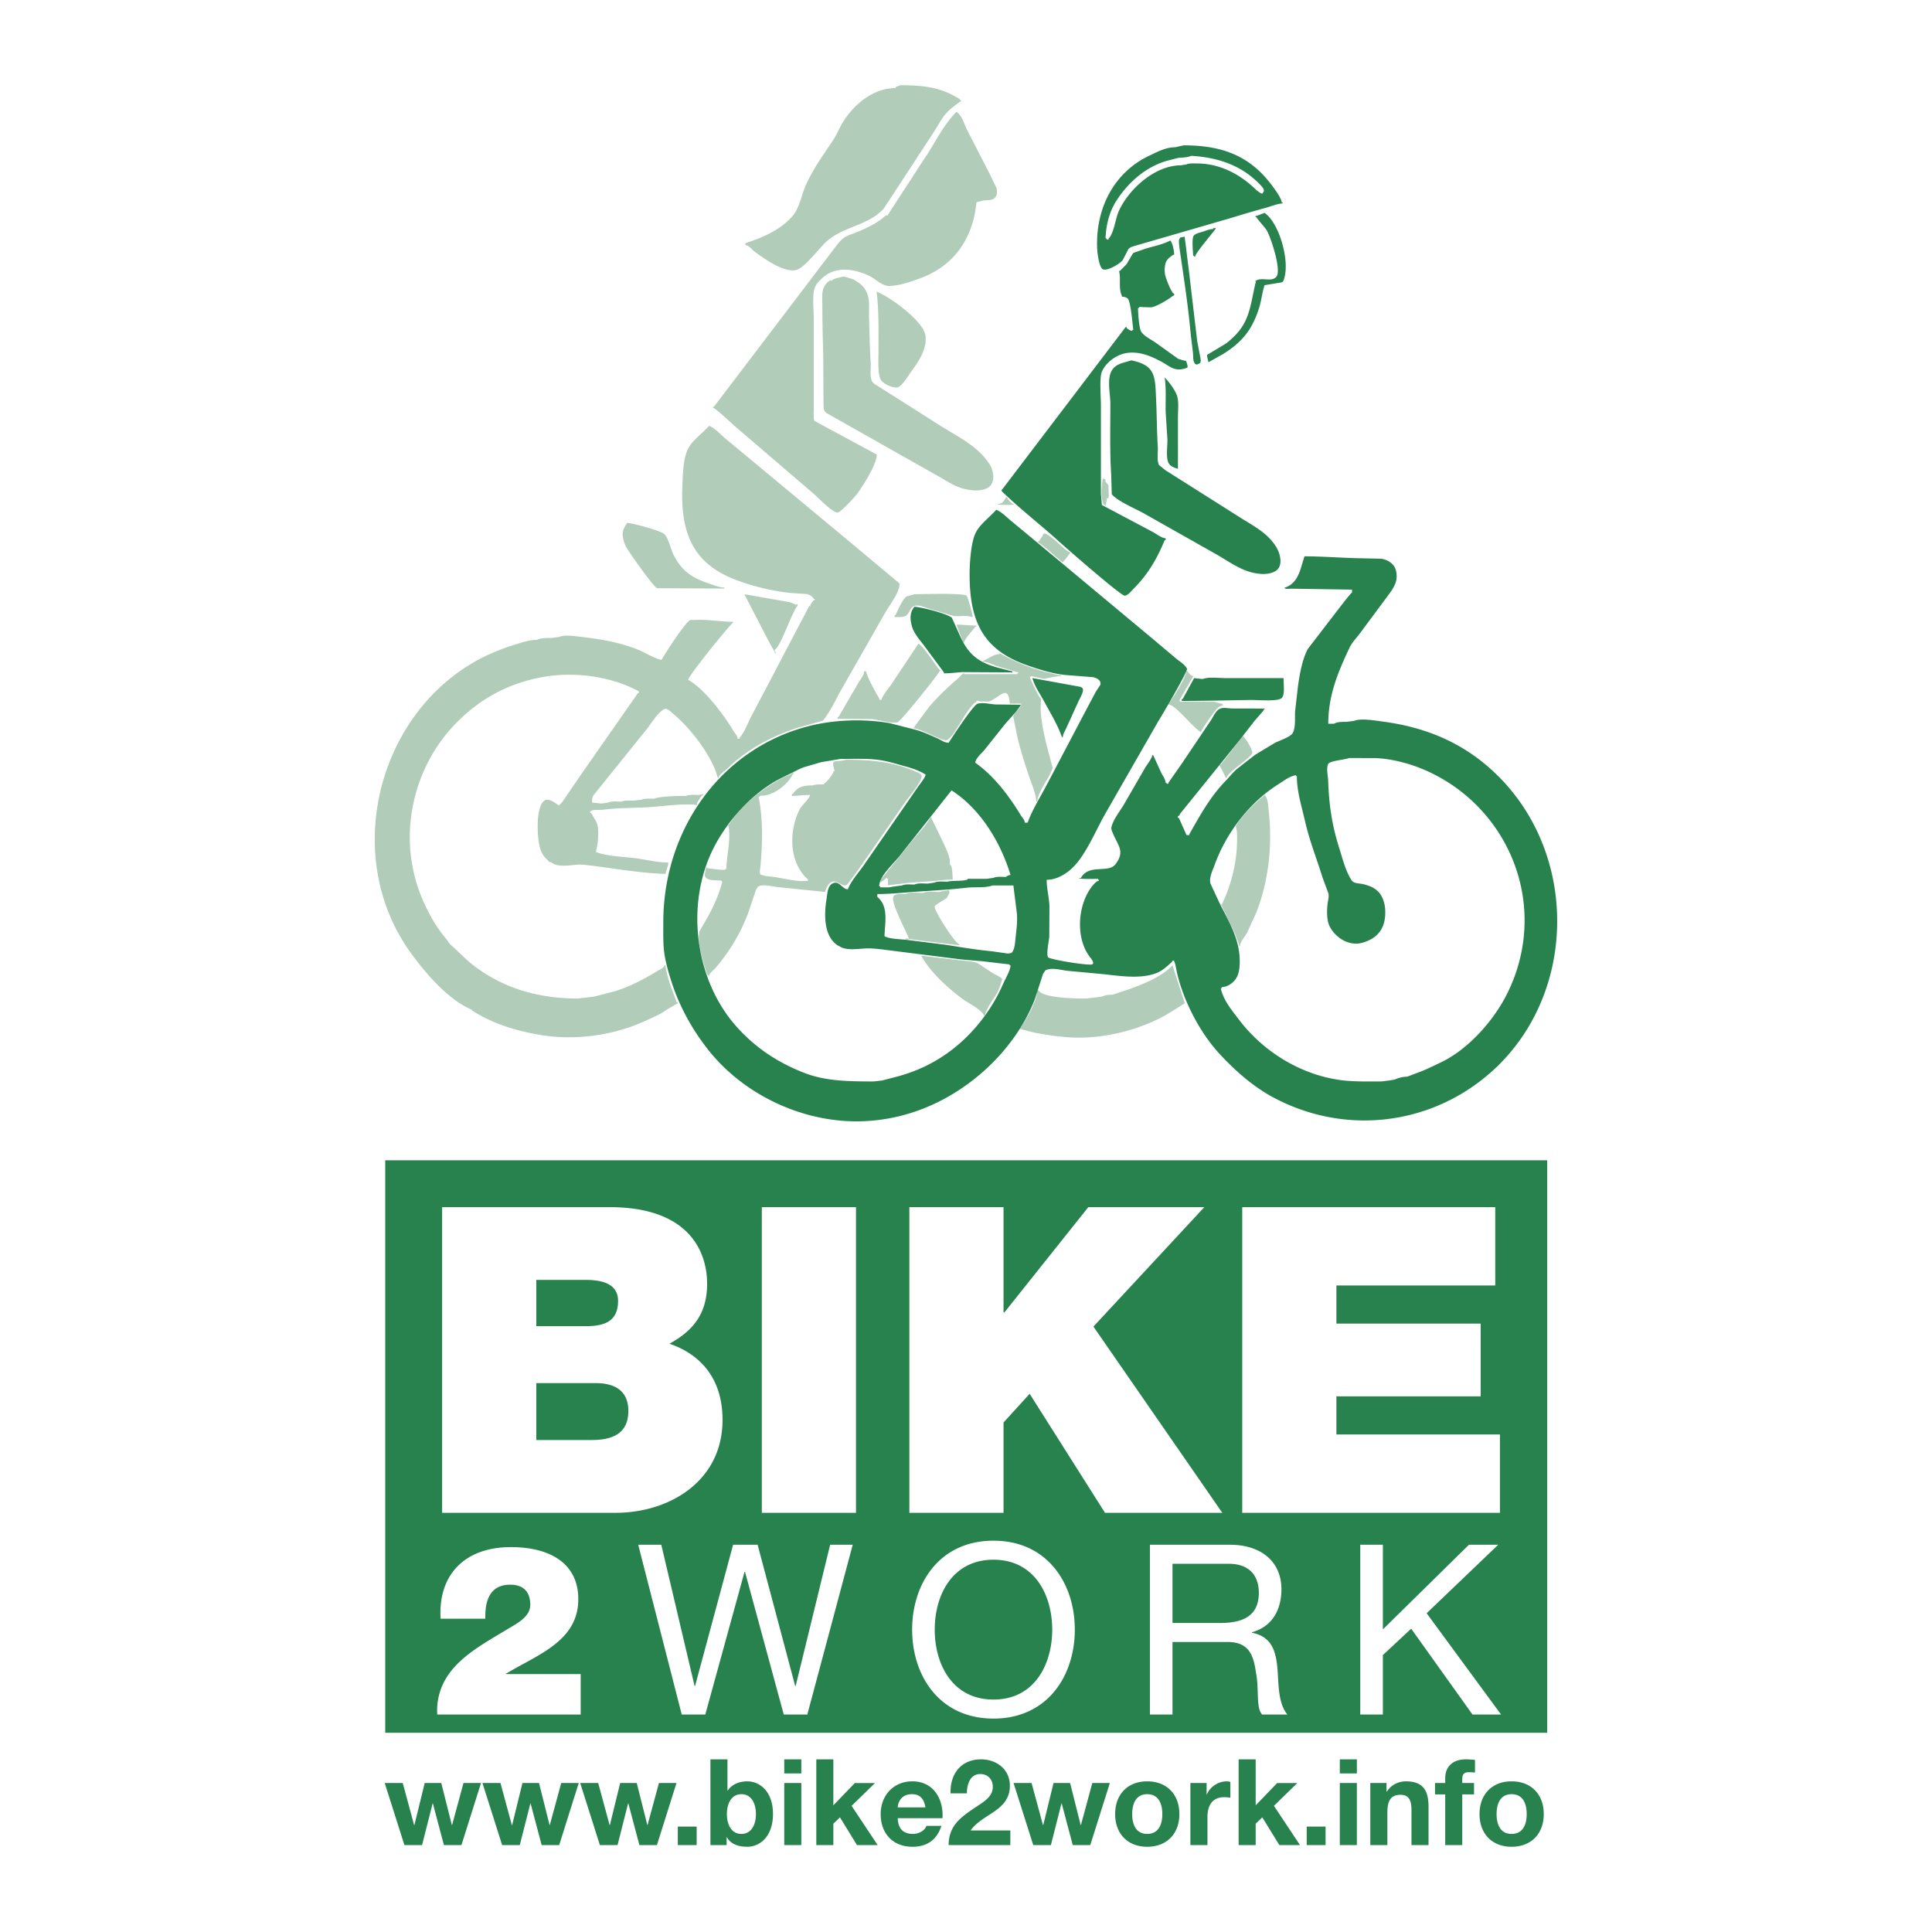
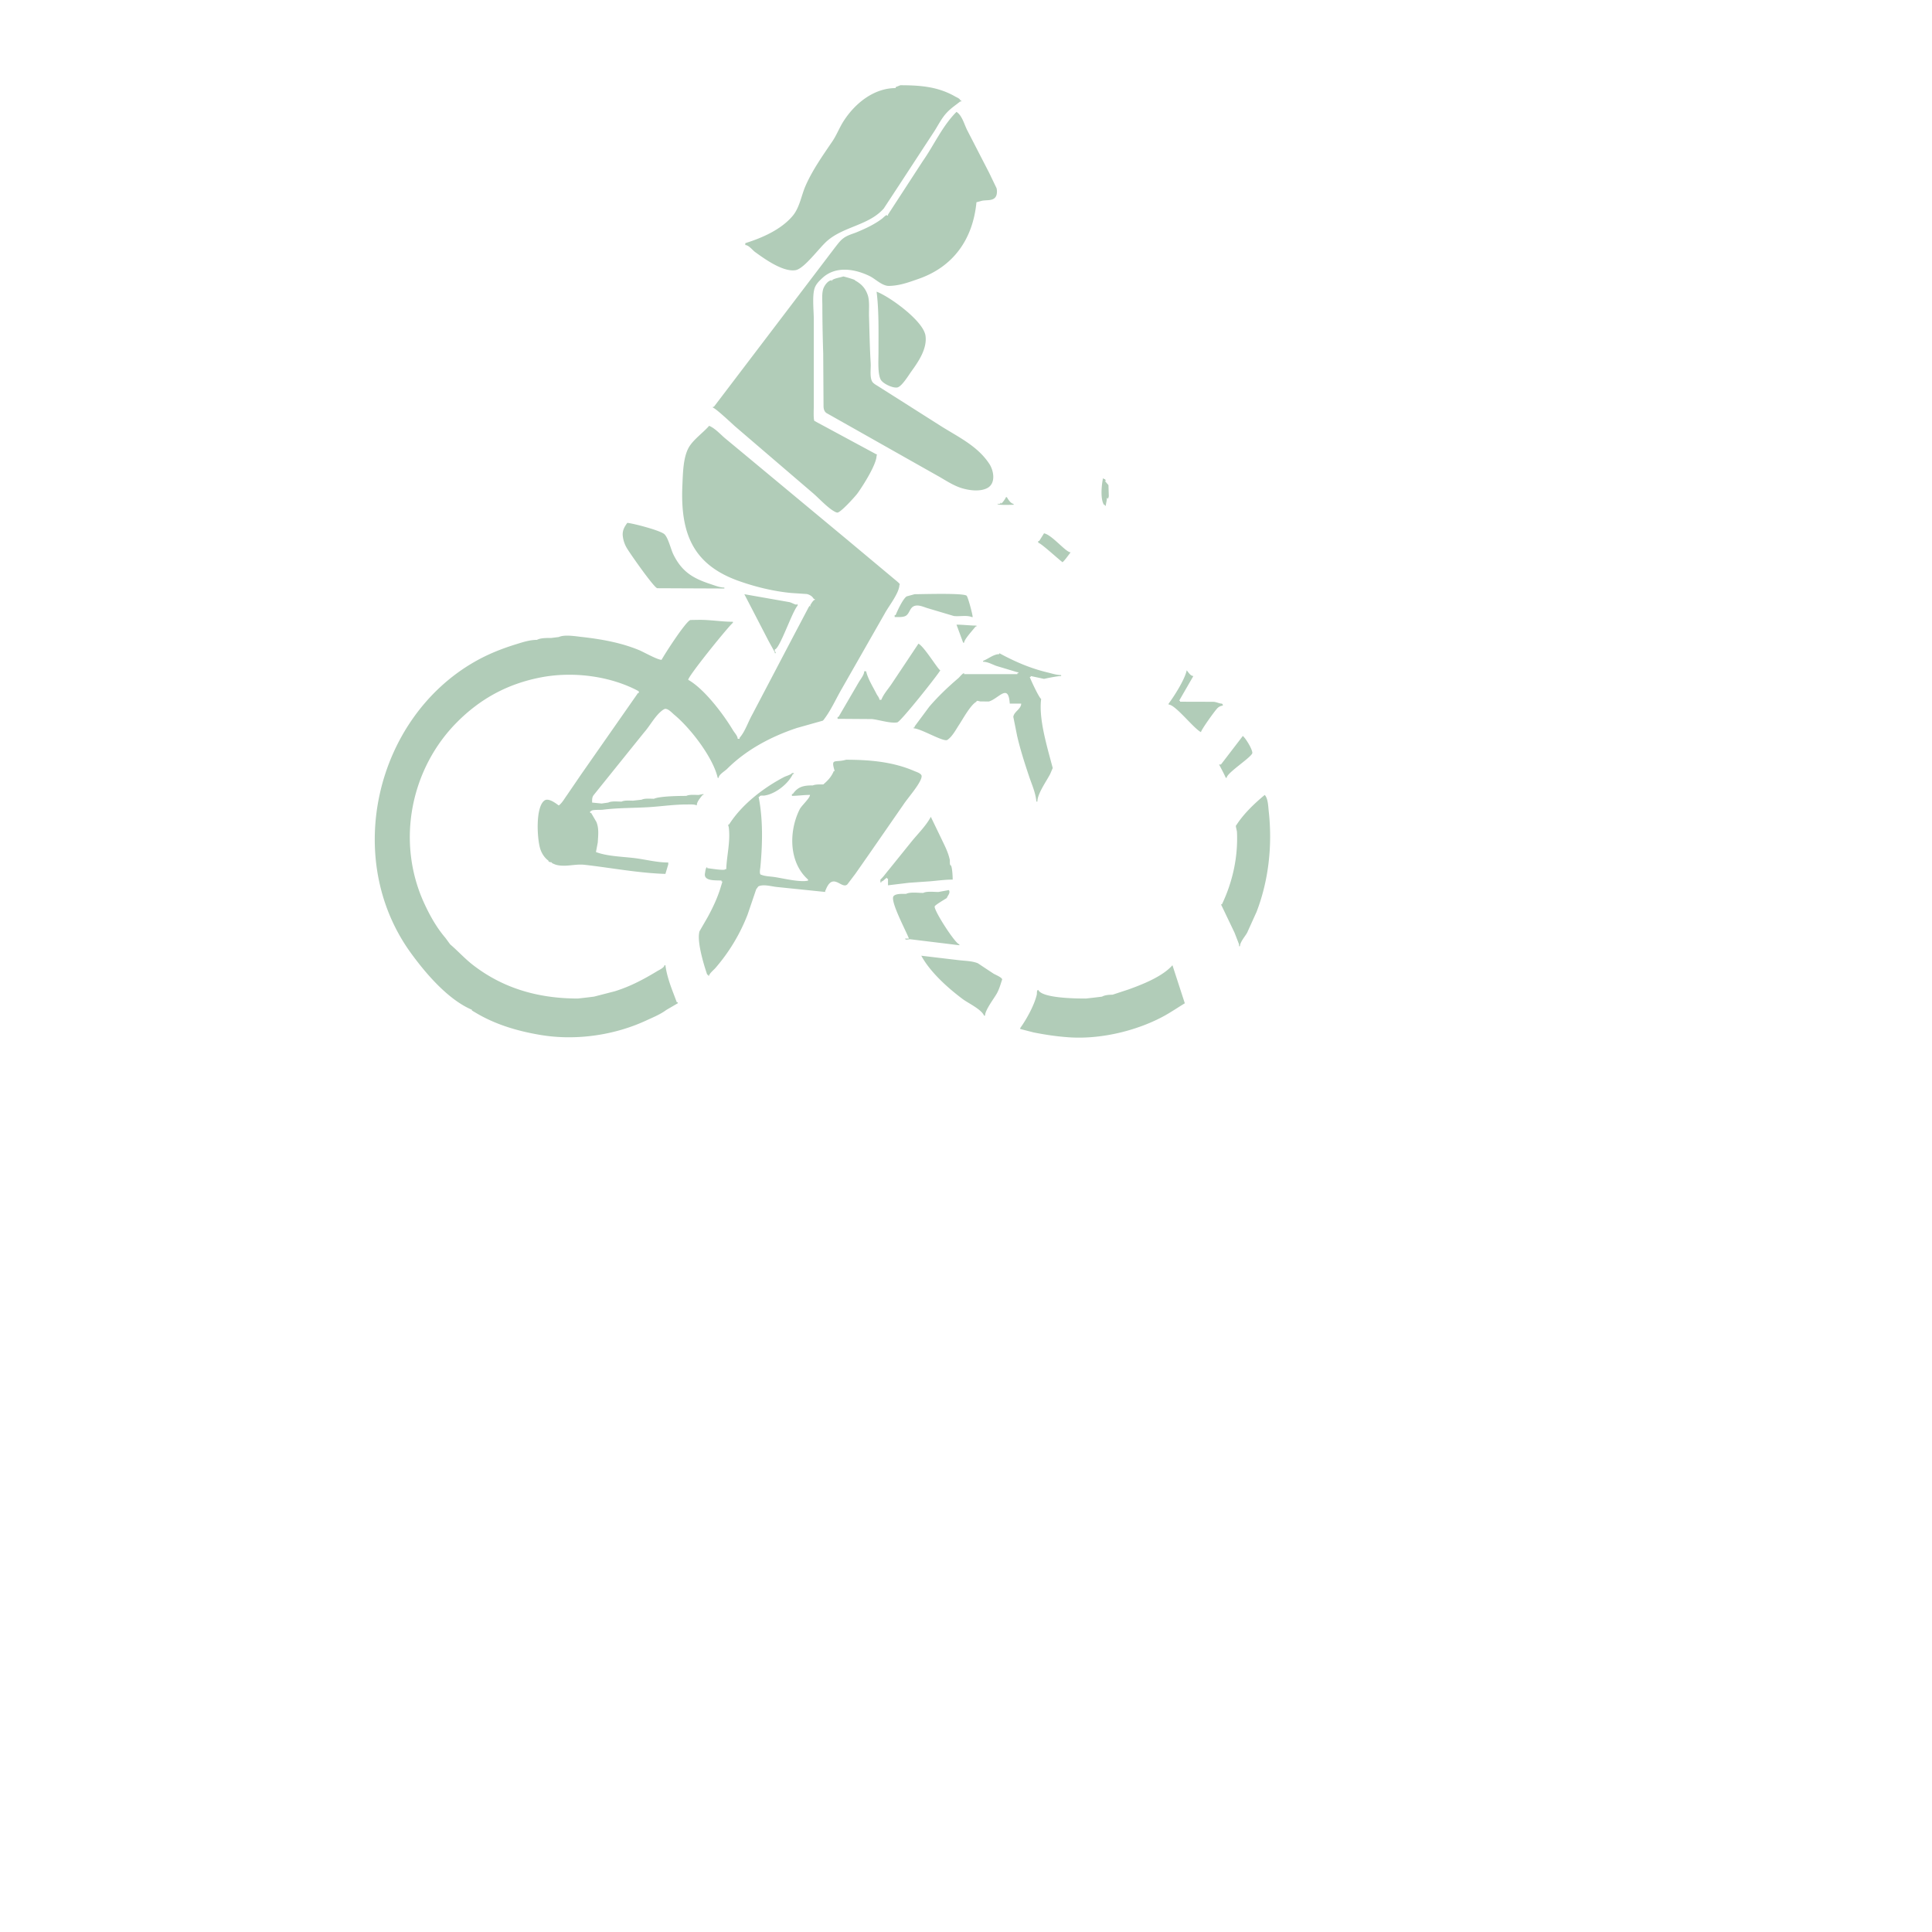
<svg xmlns="http://www.w3.org/2000/svg" width="2500" height="2500" viewBox="0 0 192.756 192.756">
  <g fill-rule="evenodd" clip-rule="evenodd">
    <path fill="#fff" d="M0 0h192.756v192.756H0V0z" />
-     <path fill="#27824d" d="M38.434 115.76h115.931v57.119H38.434V115.76zM47.991 177.893h-1.749l-1.138 4.191h-.024l-1.054-4.191h-1.653l-1.031 4.203h-.023l-1.138-4.203h-1.797l1.964 6.191h1.761l1.055-4.156h.023l1.103 4.156h1.748l1.953-6.191zM57.742 177.893h-1.749l-1.138 4.191h-.024l-1.054-4.191h-1.653l-1.03 4.203h-.024l-1.138-4.203h-1.797l1.964 6.191h1.761l1.055-4.156h.023l1.103 4.156h1.749l1.952-6.191zM67.493 177.893h-1.749l-1.138 4.191h-.023l-1.055-4.191h-1.653l-1.03 4.203h-.024l-1.138-4.203h-1.797l1.965 6.191h1.761l1.054-4.156h.024l1.102 4.156h1.749l1.952-6.191zM67.625 184.084h1.881v-1.844h-1.881v1.844zM70.88 184.084h1.617v-.789h.024c.371.682 1.125.957 2.036.957 1.233 0 2.563-.994 2.563-3.27 0-2.264-1.33-3.258-2.563-3.258-.767 0-1.533.287-1.953.922h-.024v-3.115h-1.7v8.553zm4.54-3.09c0 1.029-.443 1.977-1.449 1.977s-1.449-.947-1.449-1.977c0-1.041.443-1.988 1.449-1.988s1.449.947 1.449 1.988zM78.246 184.084h1.701v-6.191h-1.701v6.191zm1.701-8.553h-1.701v1.402h1.701v-1.402zM81.443 184.084h1.7v-2.131l.659-.635 1.701 2.766h2.061l-2.6-3.916 2.336-2.275h-2.012l-2.145 2.226v-4.588h-1.7v8.553zM94.033 181.402c.12-1.906-.898-3.678-3.007-3.678-1.88 0-3.162 1.412-3.162 3.27 0 1.916 1.21 3.258 3.162 3.258 1.402 0 2.42-.623 2.899-2.084h-1.498c-.108.383-.659.803-1.342.803-.946 0-1.473-.49-1.521-1.568h4.469v-.001zm-4.468-1.078c.024-.48.335-1.318 1.413-1.318.827 0 1.198.455 1.354 1.318h-2.767zM96.465 178.922c0-.887.323-1.928 1.33-1.928.73 0 1.258.502 1.258 1.293-.012 1.029-1.018 1.545-1.762 2.049-1.449.982-2.634 1.809-2.646 3.748h6.156v-1.461h-3.964c.611-.861 1.593-1.342 2.419-1.928.826-.588 1.498-1.283 1.498-2.541 0-1.641-1.342-2.623-2.875-2.623-2.013 0-3.103 1.475-3.042 3.391h1.628zM110.73 177.893h-1.75l-1.136 4.191h-.026l-1.054-4.191h-1.653l-1.029 4.203h-.023l-1.139-4.203h-1.797l1.965 6.191h1.76l1.054-4.156h.024l1.103 4.156h1.748l1.953-6.191zM111.258 180.994c0 1.965 1.258 3.258 3.197 3.258 1.953 0 3.211-1.293 3.211-3.258 0-1.977-1.258-3.27-3.211-3.27-1.939.001-3.197 1.294-3.197 3.27zm1.701 0c0-.994.348-1.988 1.496-1.988 1.162 0 1.51.994 1.51 1.988 0 .982-.348 1.977-1.51 1.977-1.148 0-1.496-.994-1.496-1.977zM118.766 184.084h1.701v-2.789c0-1.092.432-1.99 1.678-1.99.203 0 .455.025.609.061v-1.582a1.286 1.286 0 0 0-.371-.059c-.826 0-1.664.539-1.977 1.316h-.023v-1.148h-1.617v6.191zM123.578 184.084h1.701v-2.131l.66-.635 1.702 2.766h2.06l-2.601-3.916 2.336-2.275h-2.012l-2.145 2.226v-4.588h-1.701v8.553zM130.371 184.084h1.881v-1.844h-1.881v1.844zM133.674 184.084h1.701v-6.191h-1.701v6.191zm1.701-8.553h-1.701v1.402h1.701v-1.402zM136.717 184.084h1.701v-3.246c0-1.258.395-1.771 1.316-1.771.791 0 1.09.502 1.09 1.521v3.496h1.701v-3.809c0-1.533-.455-2.551-2.264-2.551-.719 0-1.461.334-1.893 1.029h-.035v-.861h-1.617v6.192h.001zM144.189 184.084h1.701v-5.055h1.174v-1.137h-1.174v-.373c0-.514.191-.705.646-.705.217 0 .42.012.623.035v-1.27c-.287-.012-.598-.049-.898-.049-1.389 0-2.072.791-2.072 1.881v.48h-1.018v1.137h1.018v5.056zM147.613 180.994c0 1.965 1.258 3.258 3.197 3.258 1.953 0 3.211-1.293 3.211-3.258 0-1.977-1.258-3.27-3.211-3.27-1.939.001-3.197 1.294-3.197 3.27zm1.701 0c0-.994.348-1.988 1.496-1.988 1.162 0 1.51.994 1.51 1.988 0 .982-.348 1.977-1.51 1.977-1.148 0-1.496-.994-1.496-1.977z" />
    <path d="M53.506 137.992h5.895c2.221 0 3.289.982 3.289 2.775 0 2.35-1.709 2.904-3.673 2.904h-5.51v-5.679h-.001zm-9.396 12.942h17.299c5.382 0 10.678-3.16 10.678-9.27 0-4.484-2.562-6.662-5.296-7.602 2.263-1.24 3.758-2.904 3.758-5.98 0-3.117-1.708-7.645-9.739-7.645h-16.7v30.497zm9.396-23.237h4.955c1.922 0 3.203.557 3.203 2.094 0 1.965-1.238 2.52-3.203 2.52h-4.955v-4.614zM76.006 150.934h9.397v-30.496h-9.397v30.496zM90.726 150.934h9.397v-9.012l2.606-2.863 7.517 11.875h11.703l-12.857-18.58 11.062-11.916H108.58l-8.373 10.505h-.084v-10.505h-9.397v30.496zM123.938 150.934h25.712v-7.817h-16.316v-3.801h14.395v-7.261h-14.395v-3.801h15.848v-7.816h-25.244v30.496zM48.42 161.498c-.048-2.018.593-3.393 2.491-3.393 1.115 0 1.993.521 1.993 2.016 0 1.211-1.376 1.875-2.23 2.396-2.112 1.281-4.484 2.539-5.861 4.461a6.217 6.217 0 0 0-1.187 4.082h14.308v-4.035H50.46v-.047.023c3.108-1.896 7.237-3.227 7.237-7.449 0-3.512-2.729-5.197-6.739-5.197-4.437 0-7.261 2.609-7 7.143h4.462zM85.078 154.119h-2.254l-3.441 14.094h-.047l-3.749-14.094h-2.444l-3.796 14.094h-.048l-3.322-14.094h-2.302l4.343 16.942h2.349l3.915-14.237h.048l3.867 14.237h2.349l4.532-16.942zM91.004 162.59c0 4.604 2.729 8.873 8.115 8.873 5.387 0 8.115-4.27 8.115-8.873s-2.729-8.875-8.115-8.875-8.115 4.271-8.115 8.875zm2.254 0c0-3.418 1.732-6.977 5.861-6.977s5.861 3.559 5.861 6.977c0 3.416-1.732 6.975-5.861 6.975-4.128-.001-5.861-3.559-5.861-6.975zM116.98 161.926v-5.908h5.6c2.111 0 3.014 1.232 3.014 2.895 0 2.467-1.803 3.014-3.916 3.014h-4.698v-.001zm-2.253 9.135h2.254v-7.238h5.504c2.184 0 2.588 1.4 2.824 3.062.332 1.66-.023 3.488.617 4.176h2.516c-.949-1.162-.855-3.014-.998-4.676-.166-1.66-.568-3.107-2.537-3.486v-.049c2.039-.568 2.941-2.254 2.941-4.295 0-2.703-1.969-4.436-5.148-4.436h-7.973v16.942zM135.715 171.061h2.254v-5.932l2.824-2.635 6.121 8.567h2.848l-7.426-10.108 7.141-6.834h-2.918l-8.59 8.447v-8.447h-2.254v16.942z" fill="#fff" />
    <path d="M89.829 8.504c2.183 0 3.841.187 5.502 1.142.13.074.478.211.478.377h.095c0 .125.03.095-.095.095-.463.374-.926.667-1.347 1.121-.552.584-.893 1.335-1.334 1.993-1.139 1.741-2.275 3.482-3.415 5.224-.513.783-1.026 1.566-1.542 2.349-1.478 1.673-3.957 1.78-5.618 3.207-.81.691-2.298 2.791-3.177 2.942-1.254.21-3.103-1.13-4.031-1.801-.27-.195-.643-.703-.987-.703v-.189c1.655-.516 3.595-1.353 4.749-2.75.686-.836.849-2.052 1.282-3.017.703-1.578 1.69-2.966 2.669-4.41.424-.632.703-1.382 1.128-2.032 1.139-1.762 3.013-3.263 5.17-3.263v-.095c.156-.063.316-.125.473-.19zm27.146 87.797l1.234 3.797c-.654.396-1.271.816-1.924 1.186-2.578 1.451-6.227 2.422-9.561 2.213-1.24-.08-2.436-.26-3.602-.492l-1.334-.344v-.094c.625-.857 1.42-2.309 1.652-3.334.031-.148-.027-.463.15-.463.377.814 3.688.854 4.746.854.285-.033.57-.062.854-.096.252-.031.508-.061.76-.094.281-.158.688-.191 1.045-.191l1.59-.523c1.37-.493 3.388-1.277 4.39-2.419zm-25.058-.949c1.267.151 2.533.302 3.797.451.62.068 1.305.077 1.85.304.521.348 1.047.695 1.57 1.039.174.102.852.379.852.578-.168.496-.279.936-.529 1.389-.275.498-1.18 1.66-1.18 2.219h-.096c-.275-.645-1.575-1.234-2.147-1.664-1.494-1.121-3.236-2.688-4.117-4.316zm2.753-6.549c.184.296-.137.558-.205.789-.214.145-1.195.709-1.213.848-.065.439 2.094 3.773 2.462 3.773v.095c-1.644-.202-3.284-.4-4.927-.602-.136.006-.483.11-.483-.062h.379c-.222-.641-1.901-3.747-1.537-4.227.208-.278.896-.234 1.252-.234.418-.21 1.189-.095 1.708-.095.377-.189 1.054-.095 1.519-.095.348-.063.698-.125 1.045-.19zm-1.803-7.309l1.014 2.1c.335.712.7 1.374.875 2.171.032.151-.03.569.104.569.148.148.19 1.142.19 1.424-.804 0-1.554.113-2.281.172-.694.047-1.388.098-2.082.145l-2.091.252v-.665c-.127 0-.095.03-.095-.095-.181.071-.395.38-.569.38v.095h-.095v-.285c.309-.279.531-.62.792-.923.792-.981 1.584-1.96 2.373-2.942.624-.755 1.414-1.538 1.865-2.398zm33.315-2.183c.332.356.342 1.115.398 1.61.395 3.557-.051 7.033-1.207 10.044l-.943 2.085c-.189.359-.715.928-.715 1.353h-.096v-.19c-.148-.386-.297-.768-.447-1.154a1393.87 1393.87 0 0 0-1.355-2.832h.094c1.004-2.094 1.623-4.597 1.502-7.214-.012-.193-.176-.664-.078-.664.714-1.128 1.81-2.178 2.847-3.038zm-41.763-3.512c2.527 0 4.77.243 6.831 1.139.199.086.676.222.703.489l-.018.151c-.193.724-1.311 1.972-1.768 2.651-1.166 1.682-2.329 3.364-3.494 5.042l-1.326 1.898c-.27.359-.54.718-.813 1.074-.572.499-1.403-1.228-2.118.457-.03.065-.057.131-.086.196v.095l-4.841-.498c-.522-.054-1.344-.306-1.836-.051-.068.095-.137.19-.208.282-.285.839-.569 1.679-.854 2.515a18.162 18.162 0 0 1-3.239 5.369c-.133.146-.602.543-.602.736-.127 0-.095.029-.095-.096h-.095c-.323-.934-1.065-3.342-.768-4.336.267-.466.537-.929.804-1.394.474-.863.904-1.771 1.219-2.711.089-.288.178-.573.264-.86h-.095v-.095c-.596-.039-1.821.083-1.646-.739.03-.142.06-.59.223-.59v.095c.249.015 1.804.288 1.804.095h.095c.042-1.356.433-2.744.249-4.173-.018-.116-.127-.288.036-.288 1.281-2.02 3.476-3.684 5.508-4.74.151-.08.756-.252.756-.386h.19c0 .125.03.095-.095.095-.466 1.005-1.777 2.014-2.854 2.153-.146.018-.469-.048-.469.125h-.095c.445 2.225.395 4.698.175 7.021-.018.175-.148.762.11.762.397.158.877.154 1.323.223.813.122 2.405.514 3.218.374.113-.021.109.006.109-.122-1.928-1.711-1.94-4.811-.836-7.015.181-.365 1.026-1.109 1.026-1.433-.626 0-1.243.095-1.803.095v-.19h.095c.513-.735 1.062-.854 1.993-.854.291-.118.703-.095 1.044-.095.433-.374.774-.727 1.008-1.249.057-.134-.009-.08.13-.08-.407-1.356-.01-.811 1.141-1.137zm39.579-2.373c.309.27.949 1.308.949 1.709-.012.023-.023.05-.035.074-.305.51-2.527 1.934-2.527 2.393h-.094c-.061-.196-.664-1.329-.664-1.329h.189l2.182-2.847zm-5.6-6.549c.16.187.377.57.664.57l-1.422 2.468h.094v.095l3.318.009c.324.015.592.181.857.181.066.068.096.071.096.19-.223.048-.359.095-.52.243-.246.22-1.664 2.207-1.664 2.414-.74-.371-2.551-2.752-3.227-2.752V70.2c.572-.763 1.621-2.418 1.804-3.323zm-18.697-1.708c1.551.839 3.066 1.504 4.832 1.925.42.098.861.258 1.338.258v.095c-.426 0-1.709.285-1.709.285l-1.33-.285v.095h-.094c.094.294.982 2.184 1.139 2.184-.213 1.637.316 3.71.699 5.208l.455 1.694c-.084.19-.164.382-.246.573-.357.709-1.287 1.981-1.287 2.775h-.096c-.09-.931-.469-1.726-.748-2.568-.439-1.317-.854-2.604-1.174-3.978-.127-.635-.252-1.269-.381-1.907.057-.522.785-.78.785-1.323h-1.141c-.133-2.097-1.098-.49-2.09-.21l-.85-.009c-.137-.015-.383-.137-.383.029-.592.321-1.334 1.694-1.713 2.272-.318.478-.697 1.216-1.19 1.539-.374.243-2.667-1.154-3.361-1.154v-.095c.125 0 .095.029.095-.095.486-.655.973-1.308 1.457-1.963.881-1.032 1.895-1.993 2.918-2.865.127-.113.413-.486.561-.486v.095h5.315v-.095c.125 0 .096.03.096-.095h-.096c-.662-.199-1.322-.398-1.986-.596-.467-.137-.918-.448-1.432-.448v-.095c.514-.184 1.039-.665 1.615-.665.002-.033.002-.062.002-.095zm-8.069-.949c.576.276 2.002 2.657 2.184 2.657-.341.576-3.96 5.132-4.292 5.194-.686.125-1.842-.264-2.545-.329l-3.415-.024v-.189h.095l1.993-3.417c.172-.311.57-.768.57-1.139h.189c.19.789.688 1.557 1.047 2.275.081.161.282.374.282.573h.19c.219-.564.655-1.044 1-1.548.903-1.351 1.804-2.701 2.702-4.053zm3.797-1.898c.683 0 1.376.095 1.993.095v.095h-.094c-.221.305-1.139 1.272-1.139 1.613h-.095c-.222-.603-.442-1.202-.665-1.803zm-4.176-3.038c.789 0 4.85-.134 5.182.148.14.119.608 1.881.608 2.13h-.095c-.519-.208-1.207-.03-1.788-.104l-2.658-.792c-.356-.112-.822-.332-1.216-.225-.522.136-.507.724-.89.982-.276.181-.783.139-1.136.139v-.19h.095c.163-.406.738-1.664 1.115-1.875l.783-.213zm-16.99 0l4.455.783c.246.039.569.261.765.261v-.094c.062.059.095.08.095.189-.543.579-1.801 4.366-2.278 4.366v.19c.062.059.095.08.095.19H77.3v-.095l-.614-1.112a2961.63 2961.63 0 0 0-2.423-4.678zm29.899-6.075c.809.16 2.17 1.898 2.656 1.898-.1.11-.854 1.189-.854.949-.365-.261-2.135-1.898-2.373-1.898 0-.134-.062-.19.096-.19.157-.251.317-.504.475-.759zm-41.574-1.043c.635.06 3.34.771 3.711 1.142.391.392.623 1.495.896 2.038.851 1.702 1.937 2.354 3.71 2.934.41.133.911.341 1.364.341v.095c-2.233-.009-4.467-.018-6.701-.029-.371-.119-2.72-3.479-3.022-3.993a2.98 2.98 0 0 1-.397-1.112c-.098-.586.125-.993.439-1.416zm37.777-2.563h.094c.092.19.406.665.666.665v.095c-.268 0-1.615.062-1.615-.095h.285v-.095c.125 0 .096-.033.096.095.187-.203.361-.416.474-.665zm9.682-1.899c.074.068.08.095.189.095.039.08.172.189 0 .189l.354.412.035 1.098c-.004.051-.104.424-.104.199h-.096c.016.272-.094.513-.094.759-.129 0-.096.03-.096-.094h-.096c-.373-.593-.235-1.972-.092-2.658zm-39.296-5.22c.561.234 1.074.792 1.542 1.204.795.659 1.59 1.317 2.382 1.976 3.251 2.702 6.502 5.404 9.753 8.104l4.912 4.105c.092.078.584.463.394.463 0 .821-1.076 2.147-1.465 2.877-1.427 2.498-2.851 4.998-4.277 7.496-.599 1.029-1.085 2.165-1.827 3.12a.757.757 0 0 1-.083.077c-.86.24-1.717.483-2.577.724-2.533.843-5.031 2.147-6.974 4.093-.211.208-.83.561-.83.881h-.096c-.454-2.005-2.681-4.923-4.33-6.291-.237-.196-.614-.638-.949-.587-.06.03-.116.062-.175.092-.777.552-1.27 1.563-1.89 2.257-1.682 2.088-3.361 4.176-5.042 6.264-.16.234-.143.427-.143.733.318.032.635.065.949.095.223-.033.445-.062.665-.095.326-.167.917-.096 1.329-.096.287-.145.78-.094 1.139-.094.285-.033.57-.062.854-.095.305-.154.845-.095 1.234-.095.573-.258 2.486-.285 3.227-.285.312-.157.842-.095 1.234-.095.157-.032.317-.062.475-.095v.095h-.095c-.204.297-.569.653-.569 1.044-.261-.125-.62-.095-.949-.095-1.326 0-2.551.187-3.8.267-1.607.098-3.108.062-4.656.261-.19.023-1.13-.027-1.13.136h-.095c0 .13-.062.19.095.19l.513.878c.275.632.187 1.335.143 2.062-.06.317-.119.635-.181.952 1.071.412 2.519.454 3.699.587 1.184.13 2.313.457 3.515.457v.189l-.285.949c-2.711-.086-5.395-.605-8.05-.907-.979-.113-1.889.249-2.851 0-.089-.024-.614-.231-.395-.231-.13-.045-.379-.018-.379-.19-.386-.276-.67-.727-.807-1.157-.329-1.021-.489-4.156.403-4.829.484-.367 1.448.537 1.448.48.338-.255.561-.682.804-1.014.475-.694.949-1.389 1.424-2.086 1.86-2.663 3.723-5.327 5.582-7.99.048-.083.033-.11.164-.11v-.19c-2.72-1.474-6.484-2.041-9.877-1.361-3.188.635-5.879 2.067-8.228 4.419-4.601 4.597-6.164 11.897-3.29 18.123.552 1.195 1.213 2.385 2.097 3.419l.478.65c.753.644 1.459 1.424 2.242 2.035 2.931 2.28 6.41 3.372 10.503 3.372.285-.033.57-.062.854-.096.252-.031.507-.061.759-.094l2.067-.533c1.528-.473 2.859-1.178 4.215-1.998.187-.115.741-.364.741-.602h.095c.125.965.469 1.945.807 2.824l.332.877c.125 0 .095-.031.095.096-.38.223-.759.445-1.139.664-.62.463-1.368.756-2.064 1.08-3.02 1.391-6.831 2.025-10.474 1.42-2.349-.391-4.577-1.066-6.52-2.242-.095-.059-.489-.258-.306-.258-2.394-1-4.653-3.643-6.146-5.709-6.805-9.42-3.476-23.322 6.3-28.979 1.353-.786 2.762-1.35 4.28-1.815.623-.193 1.308-.418 2.02-.418.362-.199.967-.19 1.424-.19.252-.032.507-.062.759-.095.566-.255 1.587-.086 2.183-.018 2.046.226 4.001.578 5.801 1.316.469.19 1.845.979 2.267.979.305-.57 2.414-3.842 2.877-3.975.306-.006.614-.009.919-.015 1.157 0 2.219.193 3.322.193v.095c-.563.496-4.461 5.33-4.461 5.695 1.629.919 3.542 3.479 4.464 5.027.136.229.472.575.472.857h.19v-.095c.554-.638.836-1.549 1.24-2.275 1.296-2.468 2.592-4.936 3.886-7.406l1.664-3.159c.024-.044.234-.489.234-.258.065-.068.095-.095 0-.095.083-.133.326-.569.475-.569 0-.127.03-.095-.095-.095-.16-.276-.392-.413-.688-.49l-1.589-.106c-1.8-.175-3.598-.623-5.223-1.201-4.5-1.608-5.841-4.663-5.609-9.596.054-1.198.077-2.613.575-3.607.417-.837 1.464-1.548 2.093-2.272zm16.706-13.383c1.27.468 4.647 2.892 4.876 4.375.199 1.308-.724 2.631-1.4 3.571-.27.368-.958 1.524-1.412 1.611-.457.083-1.469-.392-1.667-.81-.297-.617-.208-1.892-.208-2.672 0-2.062.051-4.192-.189-6.075zm-3.323-1.519c.184.03 1.37.379 1.139.379.628.342 1.029.728 1.287 1.436.222.617.119 1.444.142 2.168.045 1.468.072 3.179.166 4.653.033.558-.109 1.368.137 1.83.104.196.365.338.543.448 2.032 1.287 4.063 2.577 6.093 3.865 1.794 1.163 3.859 2.064 5.074 3.936.434.67.654 1.916-.191 2.385-.736.403-1.842.249-2.602.012-.798-.252-1.509-.724-2.227-1.139-1.394-.786-2.789-1.572-4.183-2.361a9338.36 9338.36 0 0 0-7.059-3.987c-.205-.148-.271-.371-.288-.625l-.033-5.313a154.796 154.796 0 0 1-.086-4.746c0-.549-.062-1.201.083-1.679.092-.314.468-.884.866-.884v.095c.065-.068.095-.095 0-.095.309-.214.787-.256 1.139-.378zm11.295-16.42c.555.353.774 1.24 1.053 1.798l2.197 4.265.736 1.527c.074.216.064.552-.012.756-.223.566-.863.424-1.41.517-.189.05-.379.104-.572.154-.357 3.696-2.307 6.428-5.759 7.638-.943.327-1.878.688-2.966.709-.682.012-1.365-.706-1.934-.982-1.483-.724-3.405-1.041-4.728.205-.288.267-.567.546-.715.887-.318.721-.128 2.322-.128 3.218v8.732c0 .234-.059 1.424.095 1.424 2.056 1.109 4.111 2.219 6.164 3.325.059.047.098.092.006.092.029.869-1.374 3.061-1.901 3.791-.247.335-1.658 1.892-2.002 1.925a3.206 3.206 0 0 1-.134-.029c-.75-.318-1.741-1.448-2.405-1.994l-7.667-6.573c-.291-.255-1.994-1.866-2.216-1.866 0-.128-.033-.095.095-.095 4.043-5.318 8.089-10.636 12.131-15.958.258-.323.475-.635.819-.881.412-.299.893-.407 1.352-.599.863-.365 1.738-.766 2.5-1.353.104-.083.472-.466.472-.288.125 0 .095.029.095-.095 1.157-1.78 2.317-3.56 3.474-5.342 1.127-1.604 1.945-3.496 3.36-4.908z" fill="#b1ccb8" />
-     <path d="M118.096 14.501c3.814 0 6.574 1.023 8.773 3.954.258.344 1.002 1.332 1.002 1.741.125 0 .096-.033.096.095-.621.057-1.143.297-1.715.454-1.15.312-2.311.656-3.432 1.003a9075.89 9075.89 0 0 1-9.293 2.693c-.318.106-.697.157-.941.403-.186.362-.371.724-.557 1.083-.246.37-1.562 1.156-2.008.934-.354-.178-.537-1.596-.555-2.017-.193-4.061 1.699-7.667 5.203-9.313.775-.368 1.625-.839 2.57-.839.286-.063.572-.125.857-.191zm37.125 79.836c-.391 3.384-1.598 6.671-3.623 9.491h-.002a18.94 18.94 0 0 1-2.873 3.176c-5.93 5.23-14.408 6.316-21.576 2.545-1.996-1.049-3.752-2.568-5.367-4.289-.412-.438-.811-.92-1.188-1.432-1.471-2.004-2.629-4.484-3.158-6.754-.041-.172-.207-1.136-.287-1.136v-.095h-.191v.095c-.516.481-.986.923-1.639 1.169-1.545.578-3.543.273-5.197.088l-3.51-.326c-.666-.053-1.654-.395-2.311-.057l-.24.363-.791 2.455c-.551 1.457-1.357 2.885-2.336 4.199h-.002a20.02 20.02 0 0 1-2.127 2.428c-3.443 3.33-7.996 5.537-13.077 5.617-5.89.092-11.737-2.809-15.192-7.291-.193-.25-.38-.502-.562-.756-1.354-1.902-2.383-3.936-3.069-6.166-.792-2.571-.727-3.202-.727-5.615 0-9.233 5.677-17.207 14.243-19.529 2.586-.703 5.585-.839 8.338-.371l2.562.656c.748.195 1.48.548 2.18.851.359.154.712.454 1.151.454.35-.569 2.458-3.764 2.876-3.892.508-.157 1.256.033 1.773.068l2.564.026c-.406.691-1.055 1.303-1.582 1.926-.691.865-1.379 1.731-2.07 2.595-.248.309-.904.846-.904 1.27 1.848 1.293 3.385 3.334 4.506 5.188.137.229.43.513.43.792h.285c.477-1.341 1.289-2.577 1.934-3.829l3.574-6.798 1.289-2.432.477-.729-.02-.237c-.137-.312-.395-.4-.705-.493l-2.658-.21c-1.305-.104-2.689-.546-3.883-.958-4.357-1.507-5.798-4.253-5.798-9.085 0-1.189.143-3.23.609-4.158.426-.86 1.402-1.552 2.049-2.296.508.213.92.635 1.352 1.002l2.59 2.15 11.547 9.628 2.574 2.165c.324.246.775.531.969.914.111.226-2.498 4.669-2.857 5.232l-5.393 9.405c-.828 1.501-1.654 3.444-2.748 4.77-.725.872-1.828 1.655-3.002 1.655 0 .938.246 1.732.275 2.658l-.016 3.034c-.018.183-.076.518-.125.869-.062.463-.105.953-.008 1.154.113.234 4.039.869 4.41.725.324-.131-.225-.728-.326-.87a4.446 4.446 0 0 1-.525-1.008c-.691-1.844-.361-4.252.73-5.76.145-.205.537-.706.803-.706v-.095h-.094v-.095c-.299 0-1.898.062-1.898-.095h.189c.812-1.445 2.734-.413 3.455-1.371.965-1.29.252-1.818-.264-3.076-.086-.208-.203-.427-.133-.673.225-.801.83-1.513 1.246-2.228.688-1.189 1.375-2.376 2.061-3.565.158-.284.754-1.044.754-1.332h.094l.809 1.774c.135.267.426.652.426.979.125 0 .096-.032.096.095h.189v-.095l1.371-1.966 2.85-4.239c.244-.35.504-1.026.943-1.189.359-.137.805-.024 1.195-.015l3.227.006v.095h-.094v.095c-.295.341-.588.682-.885 1.021l-1.537 1.978c-1.963 2.43-3.924 4.858-5.887 7.285-.074.101-.09.252-.234.252 0 .13-.062.189.094.189l.76 1.708h.285v-.095c1.082-1.898 2.062-3.713 3.658-5.357.391-.406.75-.881 1.219-1.243l1.658-1.296 1.936-1.172c.449-.255 1.641-.605 1.861-1.05.283-.593.18-1.42.215-2.126l.295-2.56c.178-1.234.418-2.616.979-3.675l3.002-3.906c.174-.228 1.322-1.723 1.408-1.723v-.285l-6.074-.095c-.164 0-.664.077-.664-.095 1.111-.347 1.463-1.332 1.752-2.358l.24-.774c1.613 0 3.42.131 5.031.181l2.645.057c.525.098 1.025.341 1.309.824.221.377.273 1.014.137 1.471-.195.638-.619 1.133-1.008 1.676l-2.561 3.444c-.354.486-.807.925-1.061 1.471-1.104 2.34-2.119 4.677-2.119 7.581h.57c.34-.201.791-.19 1.234-.19l.758-.094c.695-.291 2.131-.033 2.852.062 4.648.608 8.545 2.349 11.789 5.698 4.347 4.482 6.181 10.711 5.496 16.651zm-53.909-.677c.086-.792.205-1.607.15-2.467l-.357-2.848h-2.088c-.754.272-1.727.125-2.561.222-1.637.19-3.23.276-4.935.392-1.323.086-2.625.24-3.99.24v.285c1.062.884.807 2.281.729 3.613-.009.142-.065.374.125.374.582.231 1.513.225 2.177.314l3.796.475.475.077h.014c1.377.227 2.738.44 4.166.579l1.52.216c.139-.006.373-.021.455-.133.135-.19.201-.421.244-.664.016-.001.075-.622.08-.675zm-17.719.676c-1.398-.904-1.396-3.042-1.124-4.668.086-.534.089-1.293.632-1.54.644-.296.928.597 1.489.597.362-.926 1.154-1.732 1.706-2.566l5.315-7.685c.092-.146.973-1.234.667-1.234-.534-.344-1.281-.596-1.898-.762-.833-.229-1.602-.484-2.477-.626-1.254-.208-2.702-.131-4.072-.131-.632.107-1.261.214-1.893.317l-1.61.472c-.43.125-.836.355-1.229.554-.708.353-1.396.655-2.067 1.074-2.355 1.462-4.405 3.793-5.674 6.154-1.628 3.022-2.111 6.626-1.578 10.043.466 2.988 1.708 5.832 3.639 8.021.469.531.958 1.02 1.466 1.471h.001c1.611 1.428 3.422 2.471 5.414 3.236 2.064.795 4.333.834 6.852.834l.854-.096 1.602-.416a16.356 16.356 0 0 0 2.637-.973 15.32 15.32 0 0 0 3.809-2.588h.002a17.077 17.077 0 0 0 4.039-5.689c.193-.449.725-1.344.725-1.818h-.096v-.096l-2.74-.32-2.1-.181-7.881-.997c-.501-.056-1.094-.125-1.611-.098-.78.035-1.723.198-2.429-.098-.06-.023-.326-.191-.37-.191zm68.319 0c1.158-7.328-2.871-14.511-9.742-17.505-1.441-.629-3.232-1.119-4.904-1.196l-2.656-.009c-.385.178-1.963.264-2.102.611-.203.489-.012 1.145.006 1.667.076 2.468.412 4.536 1.088 6.662.342 1.083.613 2.233 1.205 3.2.264.433.781.335 1.236.454.562.145 1.037.314 1.459.735.428.427.656 1.13.697 1.762.109 1.801-.674 2.898-2.287 3.343-1.332.364-2.641-.496-3.225-1.581-.328-.611-.32-1.569-.23-2.329.039-.341.156-.655.08-1.014l-.576-1.555c-.584-1.88-1.334-3.758-1.77-5.703-.324-1.439-.803-2.898-.803-4.449h-.094v-.095c-.65.125-1.199.558-1.738.902-2.969 1.872-5.25 4.93-6.383 8.088-.182.499-.543 1.204-.418 1.797l.904 1.949c.688 1.374 1.496 2.72 1.848 4.265h.002c.082.365.139.739.164 1.127.047.765.012 1.677-.406 2.238-.336.443-.738.707-1.285.787-.105.016-.092-.031-.092.107h-.094c.234 1.178 1.162 2.283 1.889 3.23a15.656 15.656 0 0 0 1.842 2.002c2.311 2.115 5.25 3.557 8.324 3.947 1.244.158 2.633.123 3.986.123l.758-.096.57-.096a3.095 3.095 0 0 1 1.234-.285l1.432-.541c.686-.277 1.305-.592 1.971-.908 1.066-.514 2.102-1.264 3.043-2.145h1.098-1.098c1.5-1.402 2.768-3.137 3.57-4.781a16.633 16.633 0 0 0 1.497-4.708zM94.936 78.854l-5.078 6.418c-.576.763-1.955 1.979-2.103 2.886-.021.119-.101.282.062.282v.095h.854l.569-.095.76-.095c.309-.157.839-.095 1.234-.095.326-.166.911-.095 1.329-.095l.665-.095c.323-.163.919-.095 1.329-.095.314-.142 1.993-.009 1.993-.285h1.898l.664-.095c.307-.154.846-.095 1.234-.095.127-.092.293-.189.475-.189-.954-3.174-2.944-6.555-5.885-8.447zm24.203-11.2c.285.033.57.065.854.095.592-.237 1.582-.095 2.279-.095h5.789c-.018.54.172 1.644-.189 1.993-.383.368-2.461.178-3.133.19-2.191.033-4.549.095-6.834.095v-.19h.096c.378-.698.759-1.391 1.138-2.088zm-16.135 0c1.607.293 3.215.587 4.82.878.1.057.234.151.23.279-.016.388-.293.807-.445 1.142-.41.898-.818 1.8-1.23 2.699-.107.24-.338.593-.338.887h-.096c-.426-1.234-1.162-2.433-1.777-3.571-.408-.757-.934-1.475-1.164-2.314zm-11.77-7.119c.724.044 3.271.688 3.737 1.106l.857 1.907c.88 1.911 1.984 2.634 4.042 3.15.379.098.76.196 1.139.291v.095c-1.678-.009-3.357-.017-5.036-.029-.588.047-1.243.125-1.798.125v-.095c-.673-.91-1.347-1.821-2.022-2.731-.416-.534-.976-1.184-1.16-1.839-.21-.749-.245-1.375.241-1.98zm24.963-22.874c.438.439 1.049 1.252 1.238 1.833.193.602.088 1.462.088 2.153l.002 5.126c-.309-.092-.76-.238-.922-.546-.312-.584-.109-1.682-.131-2.396-.061-.92-.117-1.836-.176-2.756-.017-1.133.069-2.361-.099-3.414zm-3.322-1.709c2.508.519 2.359 1.667 2.477 4.078.064 1.43.07 3.126.162 4.559.033.552-.117 1.367.131 1.821.221.175.439.35.658.525 2.441 1.542 4.883 3.087 7.32 4.63 1.367.878 2.939 1.623 3.789 3.156.334.611.615 1.773-.141 2.245-.797.493-2.027.296-2.877-.006-1.154-.415-2.225-1.213-3.287-1.794-2.342-1.323-4.686-2.646-7.031-3.972-.834-.459-2.48-1.154-3.104-1.824l-.053-.08c-.018-.649-.035-1.299-.057-1.948-.143-2.246-.08-4.708-.08-7.024 0-1.038-.359-2.432.119-3.307.411-.759 1.247-.809 1.974-1.059zm3.891-11.959c.229.264.381 1.059.381 1.423h-.096c-.332.24-.664.463-.773.878a2.65 2.65 0 0 0-.037 1.106c.051.303.646 1.907.906 1.907 0 .13.047.19-.096.19-.473.374-1.613 1.074-2.195 1.166-.281-.006-.562-.012-.846-.021-.123-.003-.377-.083-.377.089h-.094c0 .457.107 1.96.293 2.311.252.475 1.039.843 1.471 1.148.752.537 1.502 1.077 2.25 1.613l.539.161c.125.023.287.009.287.178.037.104.221.569 0 .569-1.17.424-1.625-.151-2.494-.62-1.02-.551-2.318-1.127-3.66-.836-.904.192-1.93.946-2.289 1.836-.262.635-.098 2.485-.098 3.322v8.827c.031.379.064.759.094 1.139 1.699.902 3.4 1.803 5.096 2.702.324.178.891.62 1.264.62 0 .13.061.189-.094.189-.744 1.824-1.652 3.399-3.113 4.861-.225.223-.559.67-.877.679-.379.009-5.787-4.713-6.469-5.333-1.773-1.613-3.637-3.058-5.375-4.689-.096-.089-.629-.548-.396-.548 4.113-5.41 8.227-10.82 12.338-16.23h.096v.095c.172.116.338.284.568.284v-.094h.096c-.082-.665-.23-2.581-.508-3.058-.123-.211-.406-.237-.631-.264v-.095c-.338-.676-.096-1.611-.256-2.355-.008-.039-.018-.074-.029-.113h.094c.221-.222.439-.444.66-.67l.658-1.118c.412-.146.824-.288 1.234-.433.814-.247 1.733-.415 2.478-.816zm1.423-.38l.115.851c.09.795.197 1.644.303 2.462l.84 7.122c.109.573.219 1.145.33 1.714.014.155.047.365-.066.475l-.213.107c-.029.006-.059.015-.092.021-.119.003-.182-.065-.232-.148-.168-.27-.117-.694-.154-1.023-.092-.824-.203-1.607-.283-2.468-.244-2.533-.641-5.099-1.004-7.596-.029-.202-.223-1.326-.018-1.326v-.095c.158-.033.318-.063.474-.096zm2.848-.854h.285c-.297.46-2.088 2.524-2.088 2.847-.129 0-.096.03-.096-.095h-.096c-.014-.403-.166-1.789.072-2.014.23-.225.582-.285.871-.374.328-.106.674-.27 1.051-.27l.001-.094zm5.125-1.518c1.41.94 2.457 4.508 2.014 6.335-.037.155-.121.594-.305.594l-1.709.285c-.234.72-.311 1.534-.537 2.254-.684 2.163-1.668 3.411-3.611 4.622l-1.451.812c-.023-.178-.207-.76-.096-.76.615-.37 1.232-.738 1.846-1.109 2.277-1.762 2.328-3.215 2.916-5.911.027-.128.143-.288-.016-.288.6-.522 1.555.13 2.115-.445.59-.611-.574-4.058-.967-4.687-.121-.195-1.053-1.251-1.053-1.322h-.096c.055-.065.086-.096.189-.096l.761-.284zm-7.308-5.696c-.408.187-.848.158-1.328.214-.377.098-.754.196-1.131.291-2.096.623-3.805 2.112-5.01 3.975-.623.955-.986 2.195-1.061 3.399-.01.125-.086.38.082.38v.095h.191v-.095c.529-.475.695-2.005 1.016-2.72.982-2.195 3.594-4.588 6.197-4.588.189-.033.379-.062.568-.095.289-.131.707-.092 1.045-.092 2.301 0 4.311 1.088 5.855 2.586.109.107.693.59.693.354.287-.247.01-.549-.188-.757-1.834-1.962-4.179-2.778-6.929-2.947z" fill="#27824d" />
  </g>
</svg>